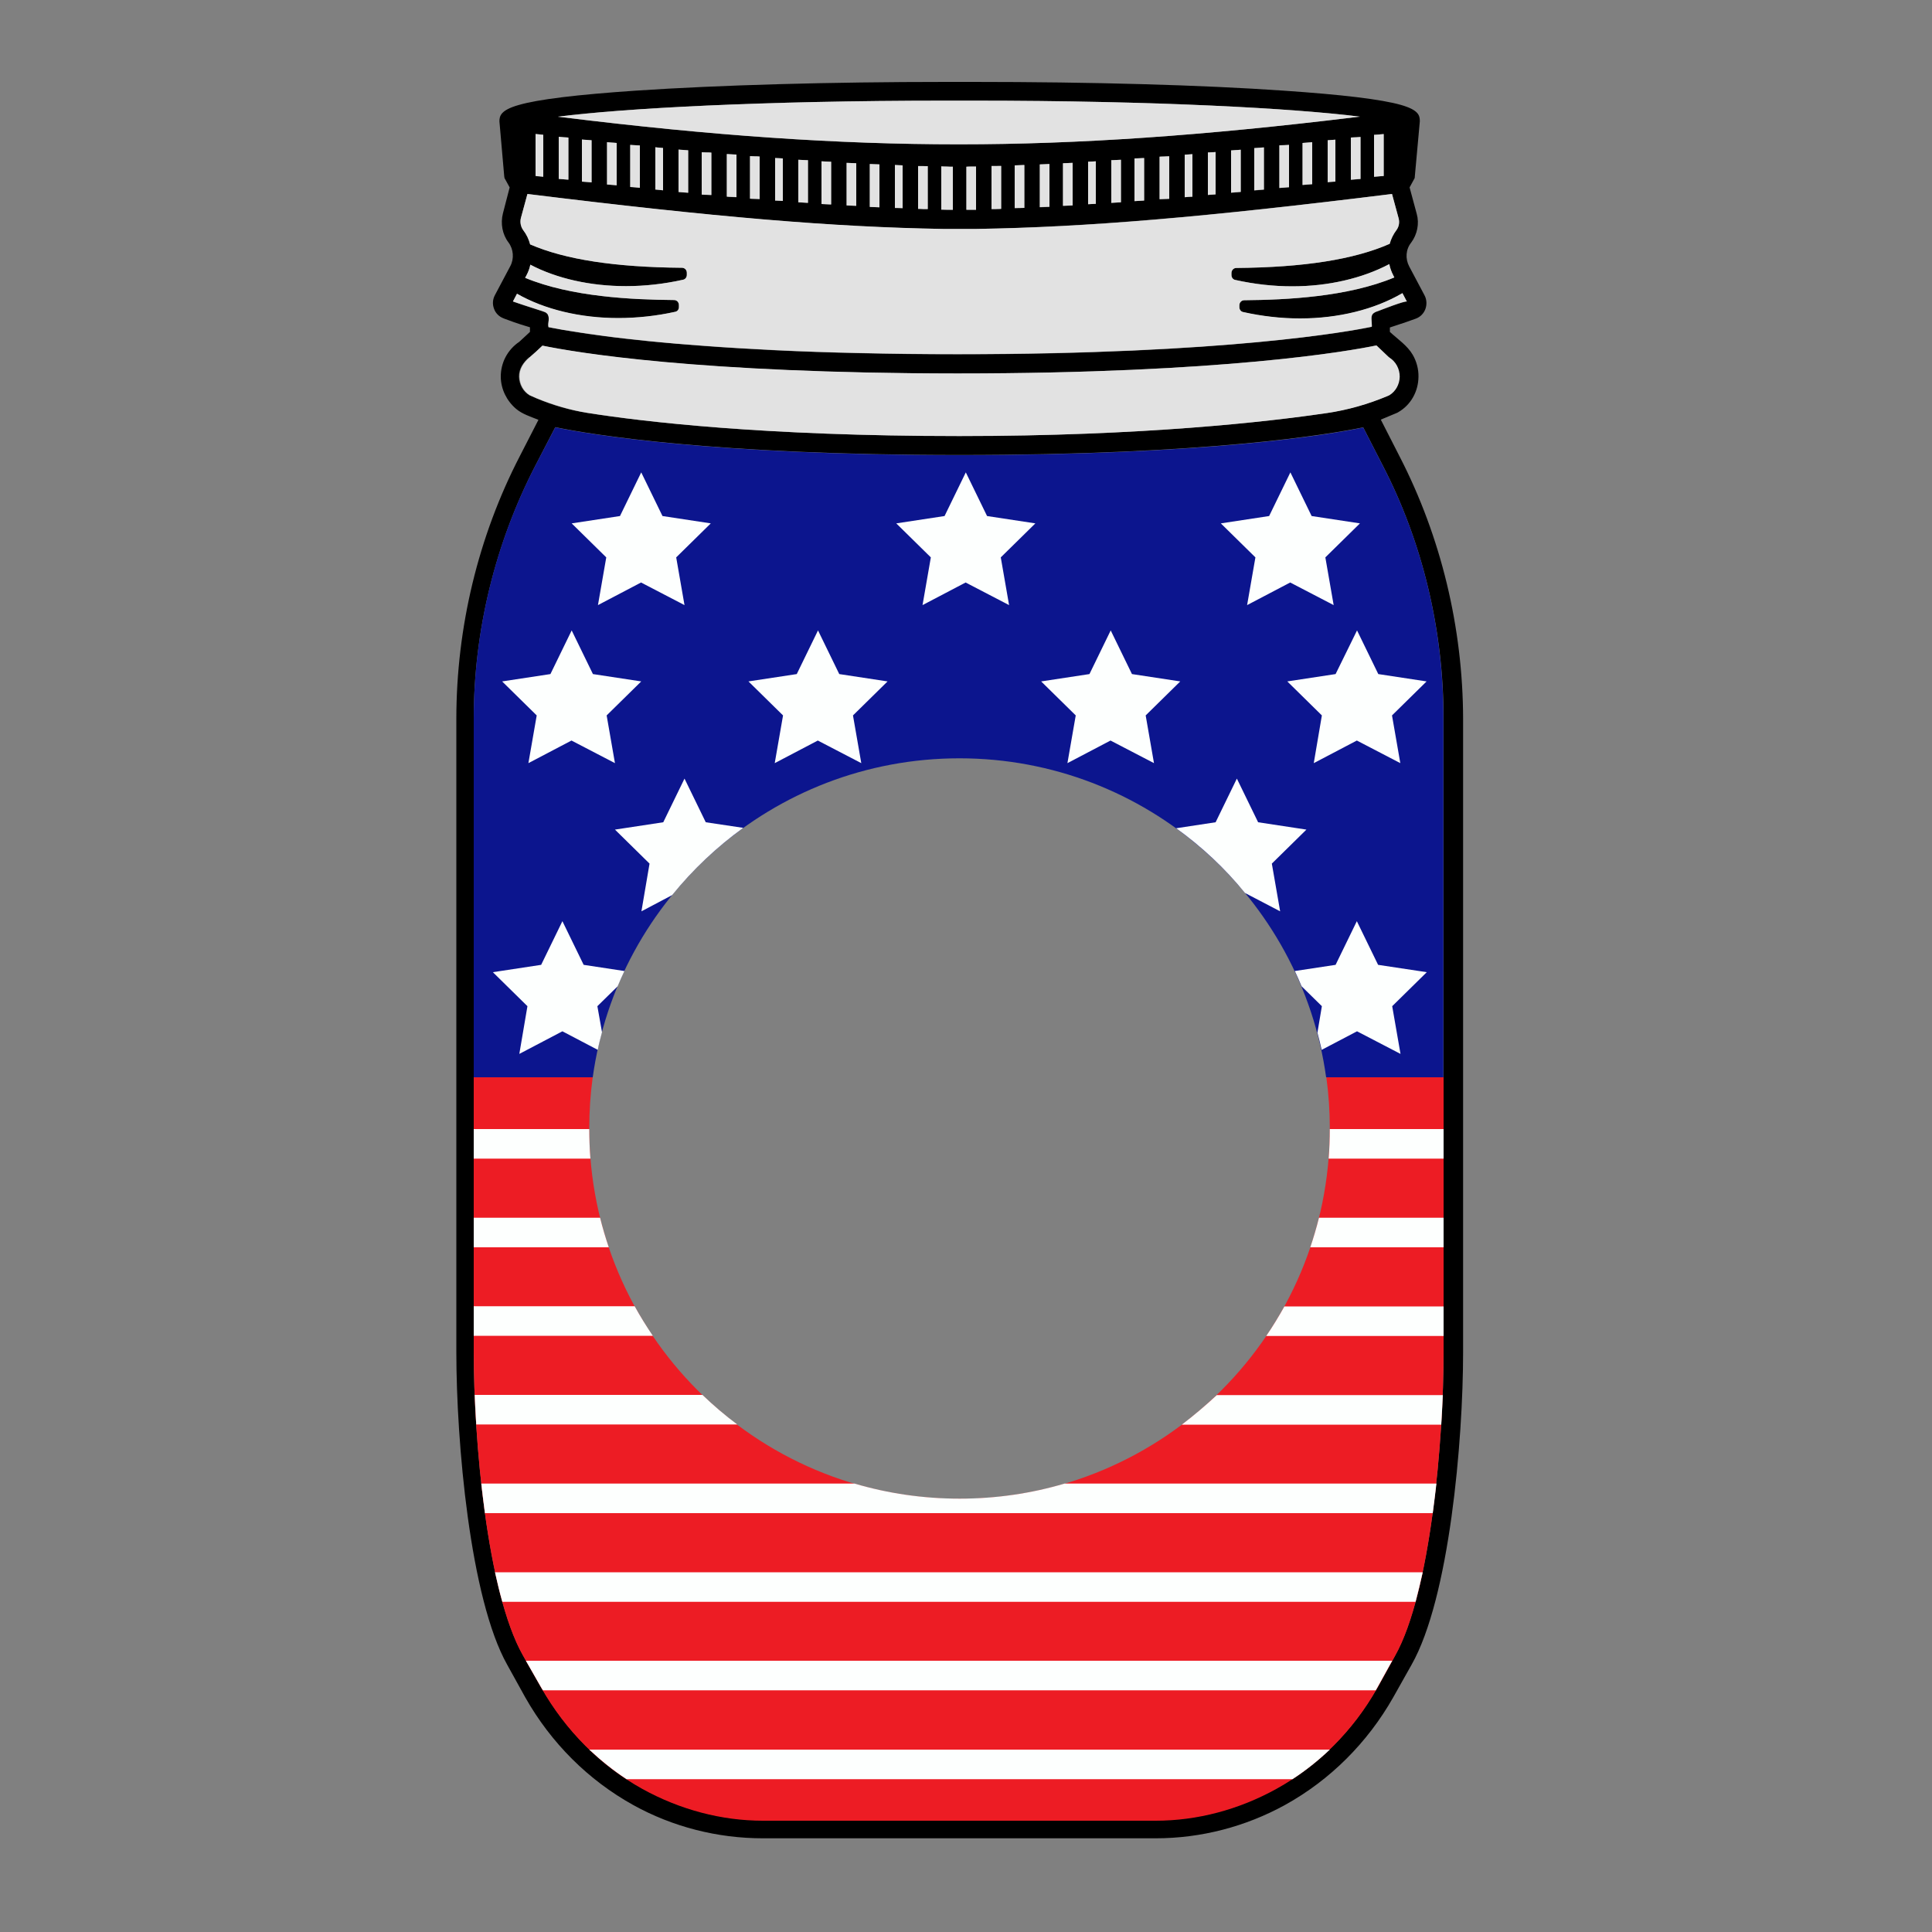
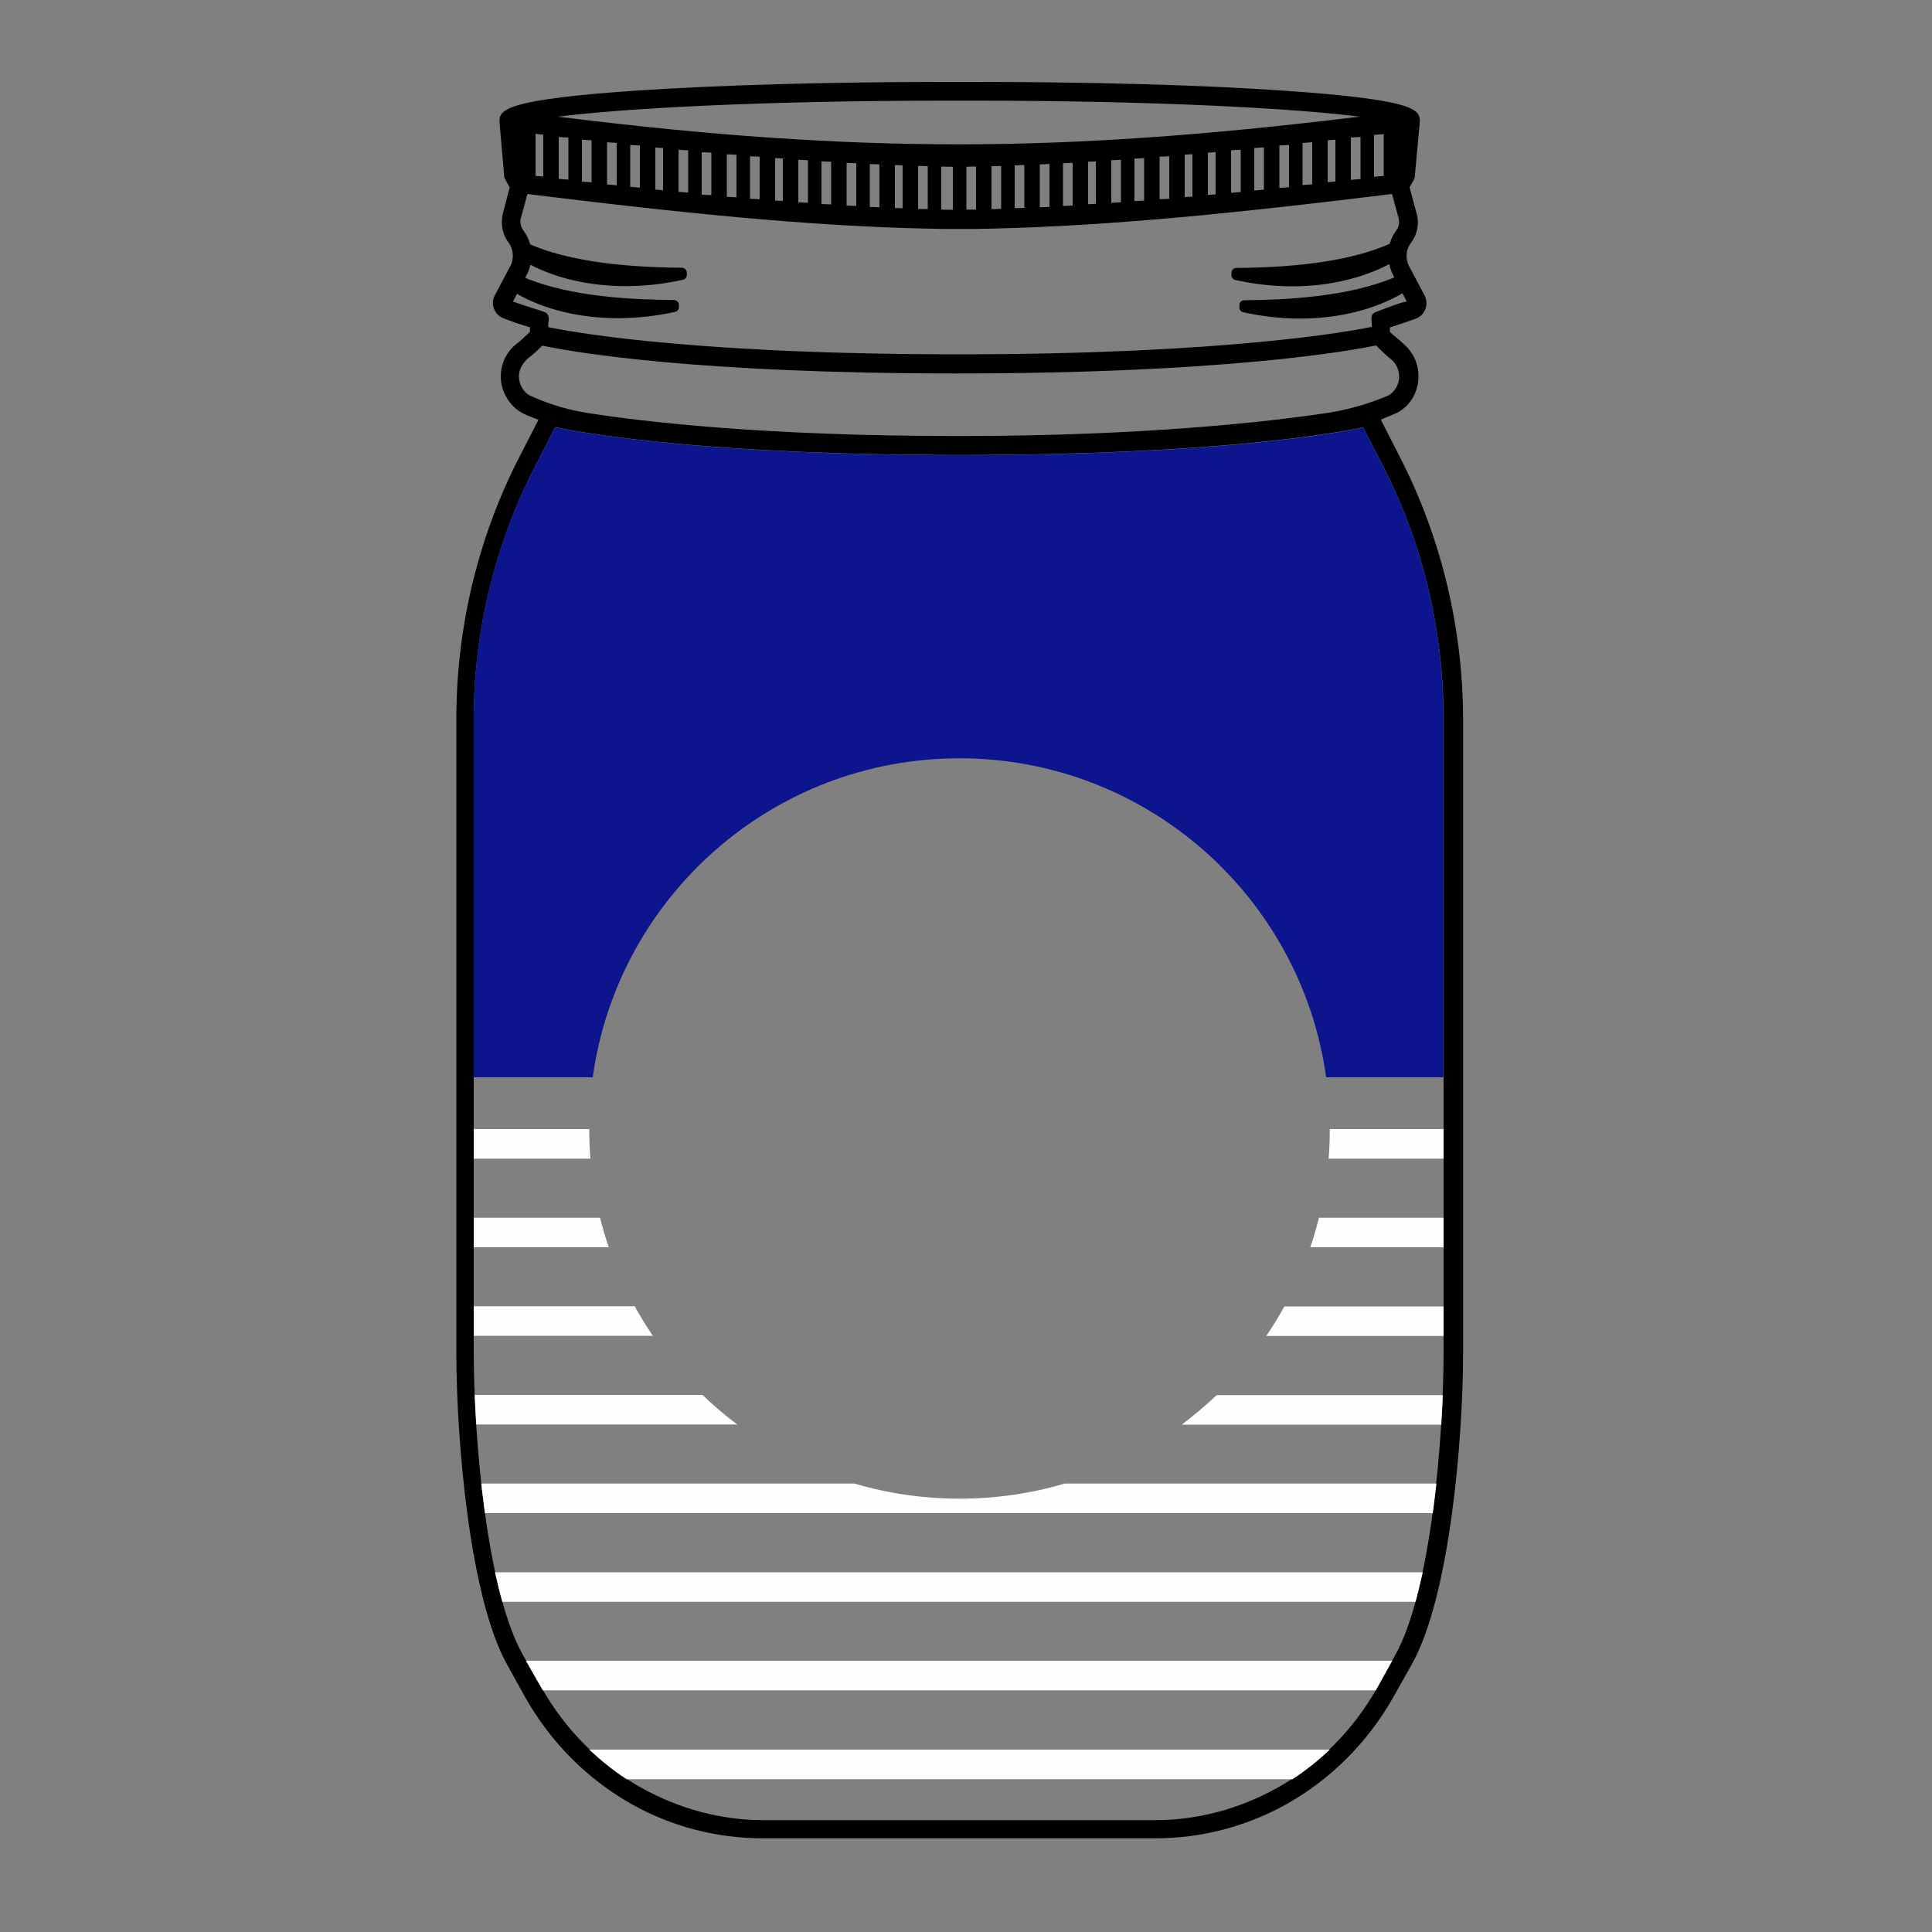
<svg xmlns="http://www.w3.org/2000/svg" version="1.1" id="Layer_1" x="0px" y="0px" width="1000px" height="1000px" viewBox="0 0 1000 1000" style="enable-background:new 0 0 1000 1000;" xml:space="preserve">
  <rect x="0" y="0" width="1000" height="1000" fill="#808080" stroke="none" />
  <style type="text/css">
	.st0{fill:#E2E2E2;}
	.st1{fill:#ED1C24;}
	.st2{fill:#FDFFFE;}
	.st3{fill:#0C158E;}
</style>
  <g>
    <path d="M724.4,236.2l-9.7-19l8.6-3.6l0.5-0.3c6.4-3.7,10.3-10.6,10.4-18.2c0.1-4-1-8.1-3-11.5c-2.8-4.8-7.8-8.1-11.8-11.8   c0,0,0-2.3,0-2.3c6.2-2,11.1-3.7,13.5-4.6c2.3-0.9,4-2.6,4.9-5c0.8-2.3,0.7-4.9-0.5-7.1l-7.9-14.9c-2.1-4-1.8-8.8,1-12.3   c3.2-4.3,4.3-9.9,2.9-14.9L729.6,97l2.4-4.4c0.3-0.4,0.3-0.9,0.3-1.2l2.6-28.6l0-0.1c0-3-0.7-5.8-9.8-8.4   c-10.2-2.9-30.2-5.3-61-7.4c-41.9-2.9-98.8-4.5-160.3-4.5h-14.2c-60,0-116.9,1.6-160.3,4.5c-30.8,2.1-50.8,4.5-61,7.5   c-9,2.6-9.8,5.5-9.8,8.4l2.5,28.6c0,0.2,0.1,0.4,0.1,0.5v0.2l2.7,4.9l-3.5,13.5c-1.3,5.2-0.3,10.8,2.9,15c2.6,3.5,3,8.4,0.9,12.3   l-7.9,14.9c-1.2,2.2-1.4,4.7-0.5,7.1c0.8,2.3,2.6,4.1,5,5l0.5,0.2c2.1,0.8,6.3,2.4,13.1,4.4v2.4l-5.5,5.1   c-6.1,4.1-9.7,10.9-9.6,18.3c0.1,6.3,3.1,12.3,7.9,16.4c3.3,2.8,7.7,4.1,11.6,5.7l-9.7,18.9c-21.4,41.4-32.8,88.4-32.8,136v327.6   c0,46.2,7,127.6,26.4,162l9.3,16.8c13.3,23.5,32.6,42.8,55.9,55.7c20.4,11.3,43.6,17.2,67,17.2h203.4c23.4,0,46.5-6,67-17.3   c23.3-12.9,42.6-32.2,55.9-55.6l9.5-16.9c19.6-34.5,26.7-115.8,26.7-162V372.2C757.2,324.9,745.9,277.9,724.4,236.2z M480.2,86   v22.2c-0.8,0-1.6,0-2.5,0c-0.9,0-1.8,0-2.5-0.1V85.9c0.8,0,1.6,0,2.5,0C478.6,86,479.5,86,480.2,86z M467.2,85.6v22.2   c-1.3-0.1-2.7-0.1-4-0.1V85.4c0.6,0,1.3,0.1,1.9,0.1C465.9,85.5,466.6,85.5,467.2,85.6z M455.2,85.1v22.2c-0.8,0-1.6-0.1-2.5-0.1   c-0.9,0-1.8-0.1-2.5-0.1V84.9c0.8,0,1.6,0.1,2.5,0.1C453.6,85,454.4,85,455.2,85.1z M443.2,84.5v22.1c-0.8,0-1.6-0.1-2.5-0.1   c-0.9,0-1.8-0.1-2.5-0.1V84.3c0.8,0,1.6,0.1,2.5,0.1C441.6,84.4,442.4,84.4,443.2,84.5z M430.2,83.7v22.1c-0.2,0-0.5,0-0.7,0   c-1.4-0.1-3-0.1-4.3-0.2V83.5c1.3,0.1,2.8,0.1,4.2,0.2C429.7,83.7,430,83.7,430.2,83.7z M418.2,82.9V105l-5-0.3v-22   c1.3,0.1,2.8,0.1,4.2,0.2C417.7,82.9,418,82.9,418.2,82.9z M405.2,82v22c-0.6,0-1.3-0.1-1.9-0.1c-0.7,0-1.4-0.1-2.1-0.1v-22   C402.5,81.9,404,82,405.2,82z M393.2,81.1v22c-0.8,0-1.6-0.1-2.4-0.1c-0.9,0-1.8-0.1-2.6-0.1v-22c0.8,0,1.6,0.1,2.4,0.1   C391.5,81,392.4,81.1,393.2,81.1z M381.2,80.1v22c-0.8,0-1.6-0.1-2.4-0.1c-0.9,0-1.8-0.1-2.6-0.1v-22   C377.8,79.9,379.7,80,381.2,80.1z M368.2,79v22c-0.8,0-1.6-0.1-2.4-0.1c-0.9,0-1.8-0.1-2.6-0.1v-22c0.8,0,1.6,0.1,2.4,0.1   C366.5,78.9,367.4,78.9,368.2,79z M356.2,77.8v21.9c-0.8-0.1-1.6-0.1-2.4-0.2c-0.9-0.1-1.8-0.1-2.6-0.2V77.5   c0.8,0.1,1.6,0.1,2.4,0.2C354.5,77.7,355.4,77.8,356.2,77.8z M343.2,76.6v21.9c-0.6-0.1-1.2-0.1-1.9-0.2c-0.7-0.1-1.5-0.1-2.1-0.2   V76.3c0.6,0.1,1.2,0.1,1.9,0.2C341.8,76.5,342.6,76.6,343.2,76.6z M331.2,75.3v21.8c-0.8-0.1-1.6-0.1-2.4-0.2   c-0.9-0.1-1.8-0.1-2.6-0.2V75c1,0.1,2.1,0.2,3.3,0.2C330.1,75.2,330.7,75.3,331.2,75.3z M319.2,74v21.9c-0.8-0.1-1.6-0.1-2.4-0.2   c-0.9-0.1-1.8-0.1-2.6-0.2V73.6c0.8,0.1,1.6,0.1,2.4,0.2C317.5,73.8,318.4,73.9,319.2,74z M306.2,72.6v21.8   c-0.8-0.1-1.6-0.1-2.4-0.2c-0.9-0.1-1.8-0.1-2.6-0.2V72.3c0.8,0.1,1.6,0.1,2.4,0.2C304.5,72.5,305.4,72.6,306.2,72.6z M294.2,71.2   V93c-0.4,0-0.8-0.1-1.3-0.1c-1.3-0.1-2.6-0.2-3.7-0.3V70.9c0.8,0.1,1.6,0.1,2.4,0.2C292.5,71.1,293.4,71.1,294.2,71.2z M704.2,70.9   v21.8c-0.5,0-1,0.1-1.5,0.1c-1.2,0.1-2.4,0.2-3.5,0.3V71.2c0.8-0.1,1.7-0.1,2.6-0.2C702.6,71,703.5,70.9,704.2,70.9z M691.2,72.3   V94c-0.5,0-1.1,0.1-1.7,0.1c-0.9,0.1-1.7,0.1-2.3,0.2V72.6c0.8-0.1,1.7-0.1,2.6-0.2C690.3,72.4,690.8,72.3,691.2,72.3z M679.2,73.6   v21.8c-0.8,0.1-1.7,0.1-2.6,0.2c-0.8,0.1-1.7,0.1-2.4,0.2V74c0.8-0.1,1.7-0.1,2.6-0.2C677.6,73.7,678.5,73.7,679.2,73.6z M667.2,75   v21.9c-0.8,0.1-1.7,0.1-2.6,0.2c-0.8,0.1-1.7,0.1-2.4,0.2v-22c0.8-0.1,1.7-0.1,2.6-0.1C665.6,75.1,666.5,75.1,667.2,75z    M654.2,76.3v21.9c-0.8,0.1-1.7,0.1-2.6,0.2c-0.8,0.1-1.6,0.1-2.4,0.2V76.6c0.8-0.1,1.7-0.1,2.6-0.2   C652.6,76.4,653.5,76.3,654.2,76.3z M642.2,77.5v21.9c-0.8,0.1-1.7,0.1-2.6,0.2c-0.8,0.1-1.6,0.1-2.4,0.2V77.8   c0.8-0.1,1.7-0.1,2.6-0.2C640.6,77.6,641.5,77.6,642.2,77.5z M629.2,78.7v21.9c-1.3,0.1-2.7,0.2-4,0.3V79c0.7,0,1.4-0.1,2.1-0.1   C628,78.8,628.6,78.8,629.2,78.7z M617.2,79.8v22c-0.7,0-1.4,0.1-2.1,0.1c-0.6,0-1.3,0.1-1.9,0.1v-22C614.5,80,616,79.9,617.2,79.8   z M605.2,80.9v22c-0.8,0.1-1.7,0.1-2.6,0.1c-0.8,0-1.7,0.1-2.4,0.1v-22c0.8-0.1,1.7-0.1,2.6-0.1C603.6,80.9,604.5,80.9,605.2,80.9z    M592.2,81.8v22l-5,0.3v-22c1.3-0.1,2.9-0.1,4.3-0.2C591.8,81.8,592,81.8,592.2,81.8z M580.2,82.7v22l-5,0.3V82.9   c0.3,0,0.5,0,0.8,0C577.4,82.8,578.9,82.8,580.2,82.7z M567.2,83.5v22l-0.1,0c-1.3,0.1-2.6,0.1-3.9,0.2v-22l0.1,0   C564.6,83.7,566,83.6,567.2,83.5z M555.2,84.3v22.1c-0.8,0-1.7,0.1-2.5,0.1c-0.8,0-1.7,0.1-2.5,0.1V84.5c0.8,0,1.7-0.1,2.5-0.1   C553.6,84.3,554.5,84.3,555.2,84.3z M543.2,84.9v22.2c-0.8,0-1.7,0.1-2.5,0.1c-0.8,0-1.7,0.1-2.5,0.1V85.1c0.8,0,1.7-0.1,2.5-0.1   C541.6,84.9,542.5,84.9,543.2,84.9z M530.2,85.4v22.2c-1.5,0.1-3.5,0.1-5,0.1V85.6c0.8,0,1.7-0.1,2.5-0.1   C528.6,85.5,529.5,85.4,530.2,85.4z M518.2,85.9v22.2c-0.8,0-1.7,0-2.5,0.1c-0.8,0-1.7,0-2.5,0V86c0.8,0,1.6,0,2.5,0   C516.6,85.9,517.5,85.9,518.2,85.9z M505.2,86.2v22.3c-0.8,0-1.6,0-2.5,0c-0.8,0-1.7,0-2.5,0V86.3c0.8,0,1.7,0,2.5-0.1   C503.6,86.2,504.5,86.2,505.2,86.2z M493.2,86.3v22.3c-1.8,0-4.3-0.1-6-0.1V86.2c0.9,0,1.9,0,3,0.1   C491.2,86.3,492.3,86.3,493.2,86.3z M711.2,91.5V69.8c0.5,0,1-0.1,1.5-0.1c1.2-0.1,2.4-0.2,3.5-0.3v21.7c-0.5,0-1,0.1-1.5,0.1   C713.6,91.3,712.3,91.4,711.2,91.5z M701.9,60.6c-78.7,9.6-144,14.1-205.3,14.1H496c-62.3,0-127.3-4.4-204.7-14   c-0.9-0.1-1.7-0.2-2.6-0.3c33.8-4.3,105.5-8.3,200.8-8.3h14.2c94.9,0,166.3,4,200.3,8.3C703.4,60.5,702.6,60.5,701.9,60.6z    M277.2,91.1V69.3l4,0.4v21.7c-1-0.1-2.2-0.2-3.2-0.3C277.7,91.1,277.5,91.1,277.2,91.1z M349.4,161.4c1.2-0.2,2-1.2,2-2.4v-1.1   c0-1.4-1.1-2.6-2.5-2.6c-21.7-0.2-53.2-1.6-77.1-11.5l0.7-1.3c0.9-1.7,1.6-3.5,2-5.5c13.7,7.2,31.1,11.1,49.5,11.1   c9.7,0,19.6-1.1,29.5-3.3c1.2-0.2,2-1.3,2-2.5v-1.1c0-1.4-1.1-2.6-2.5-2.6c-34.7-0.3-60.4-4.3-78.6-12.1c-0.7-2.7-1.9-5.1-3.6-7.4   c-1.3-1.7-1.8-4.1-1.2-6.2l3.4-12.5c97.4,12.1,157.9,17.2,215.3,18.1h17c57.5-1,117.9-6.1,215.2-18.1l3.4,12.5   c0.6,2.2,0.2,4.5-1.1,6.2c-1.6,2.2-2.8,4.6-3.5,7.1c-18.4,8.1-44.4,12.2-79.4,12.5c-1.4,0-2.5,1.1-2.5,2.6v1.1c0,1.2,0.8,2.3,2,2.5   c9.9,2.2,19.8,3.3,29.5,3.3c18.5,0,36.2-4.1,50.2-11.5c0.4,2.1,1.1,4,2,5.7l0.6,1.2c-24.2,10.1-55.8,11.6-77.7,11.8   c-1.4,0-2.5,1.1-2.5,2.6v1.1c0,1.2,0.8,2.3,2,2.5c9.9,2.2,19.8,3.3,29.4,3.3c19.7,0,38.5-4.6,53-13.1c0,0,2.3,4.3,2.3,4.4   c-0.5-0.8-14.2,4.6-15,4.9c-1,0.3-2,0.7-2.7,1.5c-0.7,0.9-0.7,2.1-0.6,3.2c0,0.4,0.3,3.4,0.1,3.4c-10.7,2.2-75,14.2-214.5,14.2   c-17,0-34.1-0.2-51.1-0.6c-14.5-0.3-29-0.8-43.5-1.5c-12.1-0.6-24.2-1.3-36.2-2.2c-9.8-0.7-19.5-1.6-29.3-2.5   c-7.6-0.8-15.1-1.6-22.6-2.6c-5.5-0.7-10.9-1.5-16.4-2.4c-3.5-0.6-6.9-1.1-10.4-1.8c-0.7-0.1-1.4-0.3-2.1-0.4   c-0.3-1.2,0-2.4,0.1-3.6c0.1-1.2,0-2.5-0.8-3.4c-0.6-0.7-1.6-1-2.5-1.3c-3.2-1-6.4-2.1-9.6-3.1c-1.8-0.6-3.7-1.3-5.6-1.9l2.1-4   c14.1,8.1,32.7,12.6,52.4,12.6C329.9,164.6,339.8,163.6,349.4,161.4z M274.1,184.9c2.3-1.9,4.5-3.9,6.6-6   c17.2,3.6,80.3,14.4,214.5,14.4c138.4,0,203.6-11.7,217-14.5l6.1,5.8l0.6,0.5c3.3,2.1,5.3,5.9,5.3,9.9c-0.1,4-2.1,7.6-5.4,9.6   l-0.9,0.4c-10,4.2-20.6,7.2-31.3,8.8c-30.1,4.5-94.7,11.9-190.2,11.9c-101.4,0-164.2-7.5-192.6-12c-8.8-1.4-17.7-3.9-26.4-7.6   l-3.4-1.5c-3.3-2-5.3-5.6-5.4-9.6c-0.1-4.1,2.2-7.4,5.2-10C274,184.9,274.1,184.9,274.1,184.9z M287.4,221.1   c17.9,3.7,81.4,14.4,209.1,14.4c128.6,0,191.4-10.7,209.1-14.3l10,19.5c20.7,39.9,31.6,85.3,31.6,131.4v327.6   c0,45.2-6.7,124.4-25.1,157.1l-9.3,16.8c-12.5,22.2-30.6,40.2-52.1,52c-19.5,10.8-41.1,16.5-62.5,16.5H394.9   c-21.4,0-43-5.7-62.5-16.5c-21.6-12-39.6-30-52.2-52.2l-9.6-16.9c-18.6-33-25.4-111.9-25.4-156.9V372.2c0-45.6,11.1-91,32-131.4   L287.4,221.1z" />
-     <path class="st0" d="M613.2,102.1v-22c1.3-0.1,2.7-0.2,4-0.3v22c-0.7,0-1.4,0.1-2.1,0.1C614.5,102,613.8,102,613.2,102.1z    M587.2,104.1l5-0.3v-22c-0.2,0-0.5,0-0.7,0c-1.4,0.1-3,0.1-4.3,0.2V104.1z M575.2,105l5-0.3v-22c-1.3,0.1-2.8,0.1-4.2,0.2   c-0.3,0-0.6,0-0.8,0V105z M600.2,103.1c0.8,0,1.6-0.1,2.4-0.1c0.9,0,1.8-0.1,2.6-0.1v-22c-0.8,0-1.6,0.1-2.4,0.1   c-0.9,0-1.8,0.1-2.6,0.1V103.1z M625.2,100.9c1.3-0.1,2.7-0.2,4-0.3V78.7c-0.6,0-1.3,0.1-1.9,0.1c-0.7,0-1.4,0.1-2.1,0.1V100.9z    M525.2,107.7c1.5,0,3.5-0.1,5-0.1V85.4c-0.8,0-1.6,0.1-2.5,0.1c-0.9,0-1.8,0.1-2.5,0.1V107.7z M513.2,108.2c0.8,0,1.6,0,2.5,0   c0.9,0,1.8,0,2.5-0.1V85.9c-0.8,0-1.6,0-2.5,0c-0.9,0-1.8,0-2.5,0V108.2z M563.2,105.7c1.2-0.1,2.6-0.1,3.9-0.2l0.1,0v-22   c-1.2,0.1-2.6,0.1-3.9,0.2l-0.1,0V105.7z M538.2,107.2c0.8,0,1.6-0.1,2.5-0.1c0.9,0,1.8-0.1,2.5-0.1V84.9c-0.8,0-1.6,0.1-2.5,0.1   c-0.9,0-1.8,0.1-2.5,0.1V107.2z M662.2,97.3c0.8-0.1,1.6-0.1,2.4-0.2c0.9-0.1,1.8-0.1,2.6-0.2V75c-0.8,0-1.6,0.1-2.4,0.1   c-0.9,0-1.8,0.1-2.6,0.1V97.3z M489.5,52.1c-95.4,0-167,4-200.8,8.3c0.9,0.1,1.7,0.2,2.6,0.3c77.4,9.5,142.4,14,204.7,14h0.6   c61.4,0,126.6-4.5,205.3-14.1c0.7-0.1,1.4-0.2,2.1-0.2c-34-4.3-105.4-8.3-200.3-8.3H489.5z M281.2,69.8l-4-0.4v21.7   c0.3,0,0.5,0,0.8,0.1c1,0.1,2.2,0.2,3.2,0.3V69.8z M699.2,71.2V93c1.1-0.1,2.4-0.2,3.5-0.3c0.5,0,1-0.1,1.5-0.1V70.9   c-0.8,0.1-1.6,0.1-2.4,0.2C700.9,71.1,700,71.1,699.2,71.2z M269.6,112.9c-0.5,2.2,0,4.5,1.2,6.2c1.7,2.2,2.9,4.7,3.6,7.4   c18.2,7.9,44,11.8,78.6,12.1c1.4,0,2.5,1.1,2.5,2.6v1.1c0,1.2-0.8,2.3-2,2.5c-9.9,2.2-19.8,3.3-29.5,3.3   c-18.3,0-35.8-3.9-49.5-11.1c-0.4,2-1.1,3.8-2,5.5l-0.7,1.3c23.9,9.9,55.4,11.3,77.1,11.5c1.4,0,2.5,1.1,2.5,2.6v1.1   c0,1.2-0.8,2.2-2,2.4c-9.6,2.1-19.5,3.2-29.4,3.2c-19.7,0-38.3-4.5-52.4-12.6l-2.1,4c1.9,0.7,3.8,1.3,5.6,1.9   c3.2,1,6.4,2.1,9.6,3.1c0.9,0.3,1.9,0.6,2.5,1.3c0.8,0.9,0.9,2.2,0.8,3.4c-0.1,1.2-0.4,2.4-0.1,3.6c0.7,0.1,1.4,0.3,2.1,0.4   c3.5,0.7,6.9,1.3,10.4,1.8c5.4,0.9,10.9,1.6,16.4,2.4c7.5,1,15.1,1.8,22.6,2.6c9.7,1,19.5,1.8,29.3,2.5c12.1,0.9,24.1,1.6,36.2,2.2   c14.5,0.7,29,1.2,43.5,1.5c17,0.4,34.1,0.6,51.1,0.6c139.4,0,203.7-11.9,214.5-14.2c0.2,0-0.1-3.1-0.1-3.4   c-0.1-1.1-0.1-2.3,0.6-3.2c0.7-0.8,1.7-1.2,2.7-1.5c0.8-0.3,14.5-5.7,15-4.9c0,0-2.3-4.4-2.3-4.4c-14.5,8.5-33.3,13.1-53,13.1   c-9.6,0-19.5-1.1-29.4-3.3c-1.2-0.2-2-1.3-2-2.5V158c0-1.4,1.1-2.6,2.5-2.6c21.9-0.2,53.5-1.7,77.7-11.8l-0.6-1.2   c-0.9-1.8-1.6-3.6-2-5.7c-14,7.4-31.7,11.5-50.2,11.5c-9.7,0-19.6-1.1-29.5-3.3c-1.2-0.2-2-1.3-2-2.5v-1.1c0-1.4,1.1-2.6,2.5-2.6   c35-0.3,61-4.4,79.4-12.5c0.7-2.5,1.8-4.9,3.5-7.1c1.3-1.8,1.7-4,1.1-6.2l-3.4-12.5c-97.3,12.1-157.7,17.2-215.2,18.1h-17   c-57.4-1-117.9-6.1-215.3-18.1L269.6,112.9z M687.2,94.3c0.6-0.1,1.4-0.1,2.3-0.2c0.6,0,1.1-0.1,1.7-0.1V72.3   c-0.5,0-0.9,0.1-1.4,0.1c-0.8,0.1-1.8,0.1-2.6,0.2V94.3z M500.2,108.6c0.8,0,1.6,0,2.5,0c0.9,0,1.8,0,2.5,0V86.2   c-0.8,0-1.6,0-2.5,0c-0.9,0-1.8,0-2.5,0.1V108.6z M649.2,98.5c0.8-0.1,1.6-0.1,2.4-0.2c0.9-0.1,1.8-0.1,2.6-0.2V76.3   c-0.8,0.1-1.6,0.1-2.4,0.2c-0.9,0.1-1.8,0.1-2.6,0.2V98.5z M674.2,95.7c0.8-0.1,1.6-0.1,2.4-0.2c0.9-0.1,1.8-0.1,2.6-0.2V73.6   c-0.8,0.1-1.6,0.1-2.4,0.2c-0.9,0.1-1.8,0.1-2.6,0.2V95.7z M637.2,99.7c0.8-0.1,1.6-0.1,2.4-0.2c0.9-0.1,1.8-0.1,2.6-0.2V77.5   c-0.8,0.1-1.6,0.1-2.4,0.2c-0.9,0.1-1.8,0.1-2.6,0.2V99.7z M550.2,106.5c0.8,0,1.6-0.1,2.5-0.1c0.9,0,1.8-0.1,2.5-0.1V84.3   c-0.8,0-1.6,0.1-2.5,0.1c-0.9,0-1.8,0.1-2.5,0.1V106.5z M339.2,98.1c0.7,0.1,1.4,0.1,2.1,0.2c0.6,0.1,1.3,0.1,1.9,0.2V76.6   c-0.7-0.1-1.4-0.1-2.1-0.2c-0.6-0.1-1.3-0.1-1.9-0.2V98.1z M314.2,95.5c0.8,0.1,1.7,0.1,2.6,0.2c0.8,0.1,1.6,0.1,2.4,0.2V74   c-0.8-0.1-1.7-0.1-2.6-0.2c-0.8-0.1-1.7-0.1-2.4-0.2V95.5z M326.2,96.8c0.8,0.1,1.7,0.1,2.6,0.2c0.8,0.1,1.6,0.1,2.4,0.2V75.3   c-0.5,0-1.1-0.1-1.7-0.1c-1.1-0.1-2.3-0.1-3.3-0.2V96.8z M351.2,99.4c0.8,0.1,1.7,0.1,2.6,0.2c0.8,0.1,1.6,0.1,2.4,0.2V77.8   c-0.8-0.1-1.7-0.1-2.6-0.2c-0.8-0.1-1.6-0.1-2.4-0.2V99.4z M363.2,100.7c0.8,0.1,1.7,0.1,2.6,0.1c0.8,0,1.7,0.1,2.4,0.1V79   c-0.8-0.1-1.7-0.1-2.6-0.1c-0.8,0-1.7-0.1-2.4-0.1V100.7z M301.2,94c0.8,0.1,1.7,0.1,2.6,0.2c0.8,0.1,1.6,0.1,2.4,0.2V72.6   c-0.8-0.1-1.7-0.1-2.6-0.2c-0.8-0.1-1.6-0.1-2.4-0.2V94z M487.2,108.5c1.8,0.1,4.2,0.1,6,0.1V86.3c-0.9,0-2,0-3-0.1   c-1.1,0-2.1,0-3-0.1V108.5z M280.8,178.9c-2.2,2.1-4.4,4.1-6.6,6c0,0-0.1,0.1-0.1,0.1c-3,2.5-5.3,5.9-5.2,10c0.1,4,2.1,7.6,5.4,9.6   l3.4,1.5c8.8,3.6,17.7,6.2,26.4,7.6c28.4,4.5,91.2,12,192.6,12c95.5,0,160.1-7.5,190.2-11.9c10.8-1.6,21.3-4.6,31.3-8.8l0.9-0.4   c3.3-2,5.3-5.6,5.4-9.6c0-4.1-2-7.8-5.3-9.9l-0.6-0.5l-6.1-5.8c-13.5,2.8-78.6,14.5-217,14.5C361.1,193.2,298,182.4,280.8,178.9z    M289.2,92.6c1.1,0.1,2.5,0.2,3.7,0.3c0.4,0,0.9,0.1,1.3,0.1V71.2c-0.8-0.1-1.7-0.1-2.6-0.2c-0.8-0.1-1.6-0.1-2.4-0.2V92.6z    M716.2,69.4c-1.1,0.1-2.4,0.2-3.5,0.3c-0.5,0-1,0.1-1.5,0.1v21.7c1.1-0.1,2.4-0.2,3.5-0.3c0.5,0,1-0.1,1.5-0.1V69.4z M378.8,101.9   c0.8,0,1.7,0.1,2.4,0.1v-22c-1.5-0.1-3.5-0.2-5-0.3v22C377,101.8,377.9,101.9,378.8,101.9z M450.2,107.1c0.8,0,1.7,0.1,2.5,0.1   c0.8,0,1.7,0.1,2.5,0.1V85.1c-0.8,0-1.7-0.1-2.5-0.1c-0.8,0-1.7-0.1-2.5-0.1V107.1z M475.2,108.1c0.8,0,1.7,0,2.5,0.1   c0.8,0,1.7,0,2.5,0V86c-0.8,0-1.6,0-2.5,0c-0.8,0-1.7,0-2.5,0V108.1z M438.2,106.3c0.8,0,1.7,0.1,2.5,0.1c0.8,0,1.7,0.1,2.5,0.1   V84.5c-0.8,0-1.7-0.1-2.5-0.1c-0.8,0-1.7-0.1-2.5-0.1V106.3z M463.2,107.6c1.3,0,2.7,0.1,4,0.1V85.6c-0.7,0-1.4-0.1-2.1-0.1   c-0.7,0-1.3-0.1-1.9-0.1V107.6z M425.2,105.6c1.3,0.1,2.9,0.1,4.3,0.2c0.2,0,0.5,0,0.7,0V83.7c-0.3,0-0.5,0-0.8,0   c-1.4-0.1-2.9-0.1-4.2-0.2V105.6z M403.3,103.9c0.7,0,1.3,0.1,1.9,0.1V82c-1.3-0.1-2.7-0.2-4-0.2v22   C401.9,103.8,402.6,103.9,403.3,103.9z M388.2,102.8c0.8,0.1,1.7,0.1,2.6,0.1c0.8,0,1.7,0.1,2.4,0.1v-22c-0.8-0.1-1.7-0.1-2.6-0.1   c-0.8,0-1.7-0.1-2.4-0.1V102.8z M413.2,104.7l5,0.3V82.9c-0.3,0-0.5,0-0.8,0c-1.4-0.1-2.9-0.1-4.2-0.2V104.7z" />
-     <path class="st1" d="M686.5,557.5c1.2,8.7,1.8,17.5,1.8,26.6c0,105.9-85.8,191.7-191.7,191.7S305,689.9,305,584.1   c0-9,0.6-17.9,1.8-26.6h-61.6v142.4c0,45,6.8,123.9,25.4,156.9l9.6,16.9c12.6,22.1,30.6,40.2,52.2,52.2   c19.5,10.8,41.1,16.5,62.5,16.5h203.3c21.4,0,43-5.7,62.5-16.5c21.5-11.9,39.6-29.9,52.1-52l9.3-16.8   c18.4-32.7,25.1-111.9,25.1-157.1V557.5H686.5z" />
    <path class="st2" d="M272.2,859.6h448.4l-7.8,14.1c-0.2,0.4-0.5,0.8-0.7,1.2H281c-0.3-0.4-0.5-0.9-0.8-1.3L272.2,859.6z M305,584.4   h-59.8v15.3h60.4C305.2,594.7,305,589.6,305,584.4z M363.6,722H245.7c0.2,4.9,0.5,10.1,0.8,15.3h135.1   C375.3,732.6,369.3,727.5,363.6,722z M324.3,920.9h344.7c6.9-4.5,13.3-9.6,19.3-15.3H305C311,911.2,317.4,916.4,324.3,920.9z    M310.6,630.3h-65.4v15.3h69.9C313.4,640.6,311.9,635.5,310.6,630.3z M328.5,676.1h-83.3v15.3h92.7   C334.6,686.5,331.4,681.4,328.5,676.1z M496.7,775.7c-18.9,0-37.1-2.7-54.4-7.8H249.1c0.6,5.1,1.2,10.3,1.9,15.3h490.6   c0.7-5.1,1.3-10.2,1.9-15.3H551C533.8,773,515.6,775.7,496.7,775.7z M260,829.1h472.7c1.3-4.9,2.5-10,3.7-15.3H256.2   C257.4,819.1,258.6,824.2,260,829.1z M678.2,645.6h69v-15.3h-64.5C681.4,635.5,679.9,640.6,678.2,645.6z M688.3,584.4   c0,5.2-0.2,10.3-0.6,15.3h59.5v-15.3H688.3z M655.4,691.5h91.8v-15.3h-82.4C661.9,681.4,658.8,686.5,655.4,691.5z M611.7,737.4H746   c0.3-5.3,0.6-10.4,0.8-15.3h-117C624,727.5,618,732.6,611.7,737.4z" />
    <path class="st3" d="M715.6,240.8l-10-19.5c-17.7,3.7-80.5,14.3-209.1,14.3c-127.7,0-191.2-10.7-209.1-14.4l-10.2,19.6   c-21,40.4-32,85.8-32,131.4v185.4h61.6c12.9-93.3,93-165.1,189.8-165.1s176.9,71.8,189.8,165.1h60.7V372.2   C747.2,326.1,736.3,280.6,715.6,240.8z" />
-     <path class="st2" d="M608.8,428.7l20.4-3.1l11-22.6l11,22.6l25,3.8l-17.9,17.6l4.3,24.7l-18.2-9.5   C634.1,449.5,622.1,438.3,608.8,428.7z M552.5,395l22.3-11.7l22.5,11.7l-4.3-24.7l17.9-17.6l-25-3.8l-11-22.6l-11,22.6l-25,3.8   l17.9,17.6L552.5,395z M713.3,499.4l-11-22.6l-11,22.6l-21.1,3.2c1.2,2.6,2.4,5.2,3.5,7.9l10.5,10.3l-2.3,13.7   c0.8,2.9,1.5,5.9,2.2,8.9l18.3-9.6l22.5,11.7l-4.3-24.7l17.9-17.6L713.3,499.4z M691.3,348.9l-25,3.8l17.9,17.6L680,395l22.3-11.7   l22.5,11.7l-4.3-24.7l17.9-17.6l-25-3.8l-11-22.6L691.3,348.9z M645.5,313.2l22.3-11.7l22.5,11.7l-4.3-24.7l17.9-17.6l-25-3.8   l-11-22.6l-11,22.6l-25,3.8l17.9,17.6L645.5,313.2z M384.7,428.5l-19.4-2.9l-11-22.6l-11,22.6l-25,3.8l17.9,17.6l-4.2,24.7   l15.9-8.4C358.6,450.1,371,438.4,384.7,428.5z M273.5,395l22.3-11.7l22.5,11.7l-4.3-24.7l17.9-17.6l-25-3.8l-11-22.6l-11,22.6   l-25,3.8l17.9,17.6L273.5,395z M311.6,534.3l-2.4-13.5l10.5-10.3c1.1-2.7,2.3-5.3,3.5-7.9l-21.1-3.2l-11-22.6l-11,22.6l-25,3.8   l17.9,17.6l-4.2,24.7l22.3-11.7l18.3,9.6C310,540.3,310.8,537.3,311.6,534.3z M401,395l22.3-11.7l22.5,11.7l-4.3-24.7l17.9-17.6   l-25-3.8l-11-22.6l-11,22.6l-25,3.8l17.9,17.6L401,395z M477.5,313.2l22.3-11.7l22.5,11.7l-4.3-24.7l17.9-17.6l-25-3.8l-11-22.6   l-11,22.6l-25,3.8l17.9,17.6L477.5,313.2z M309.5,313.2l22.3-11.7l22.5,11.7l-4.3-24.7l17.9-17.6l-25-3.8l-11-22.6l-11,22.6   l-25,3.8l17.9,17.6L309.5,313.2z" />
  </g>
</svg>